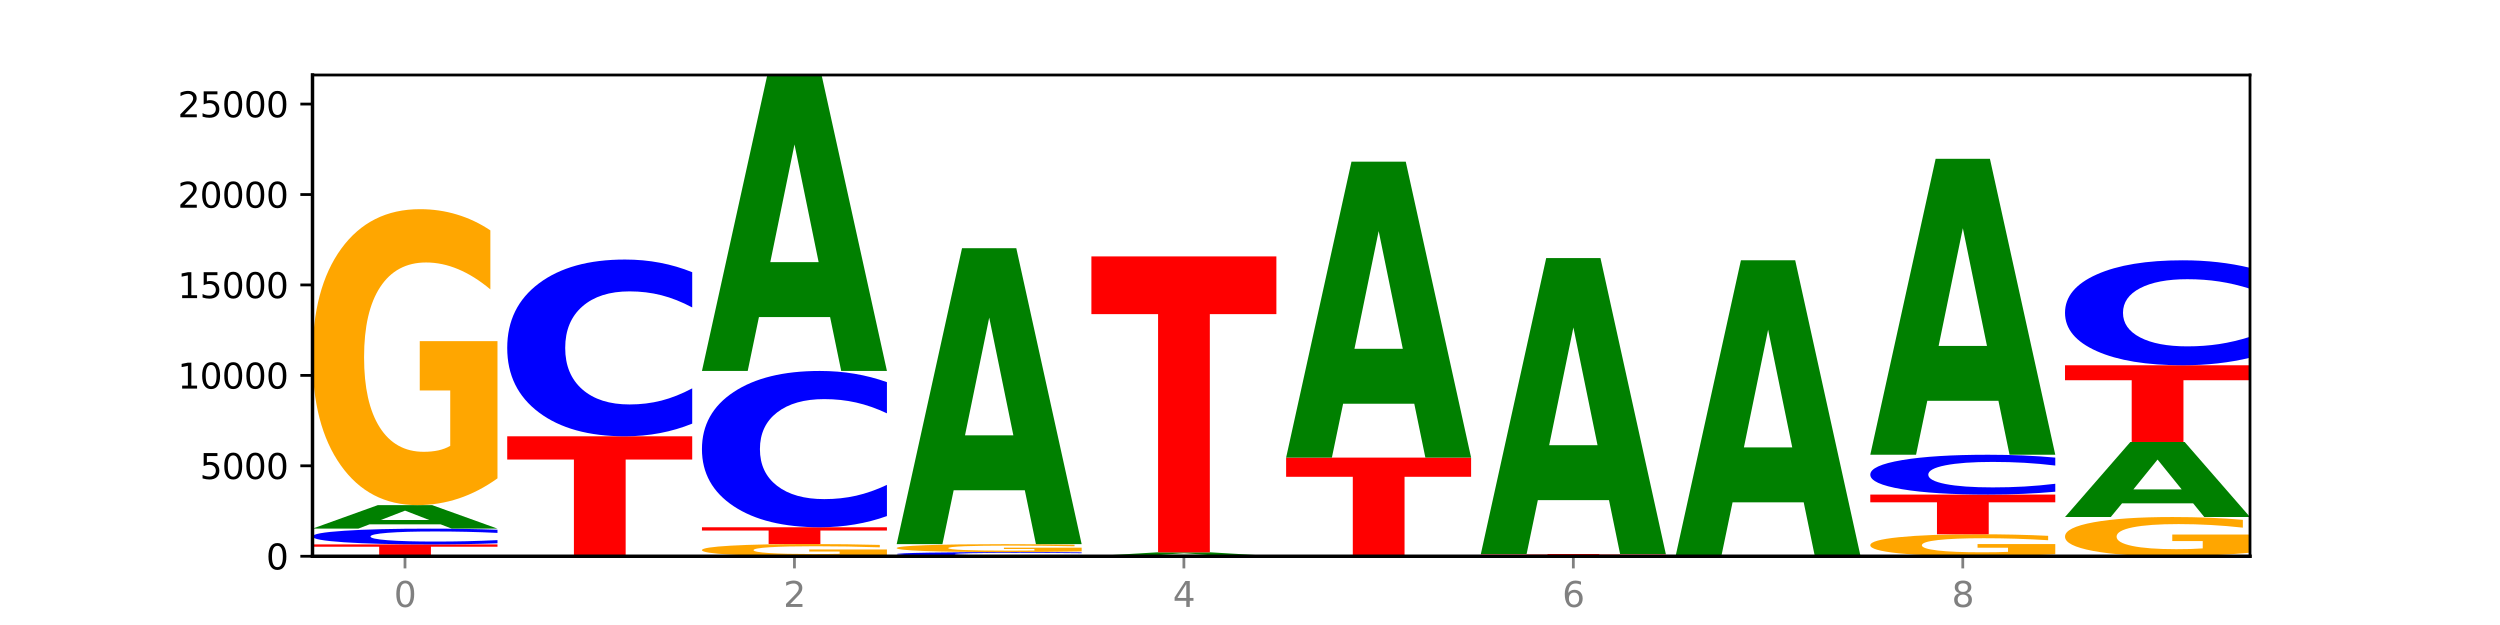
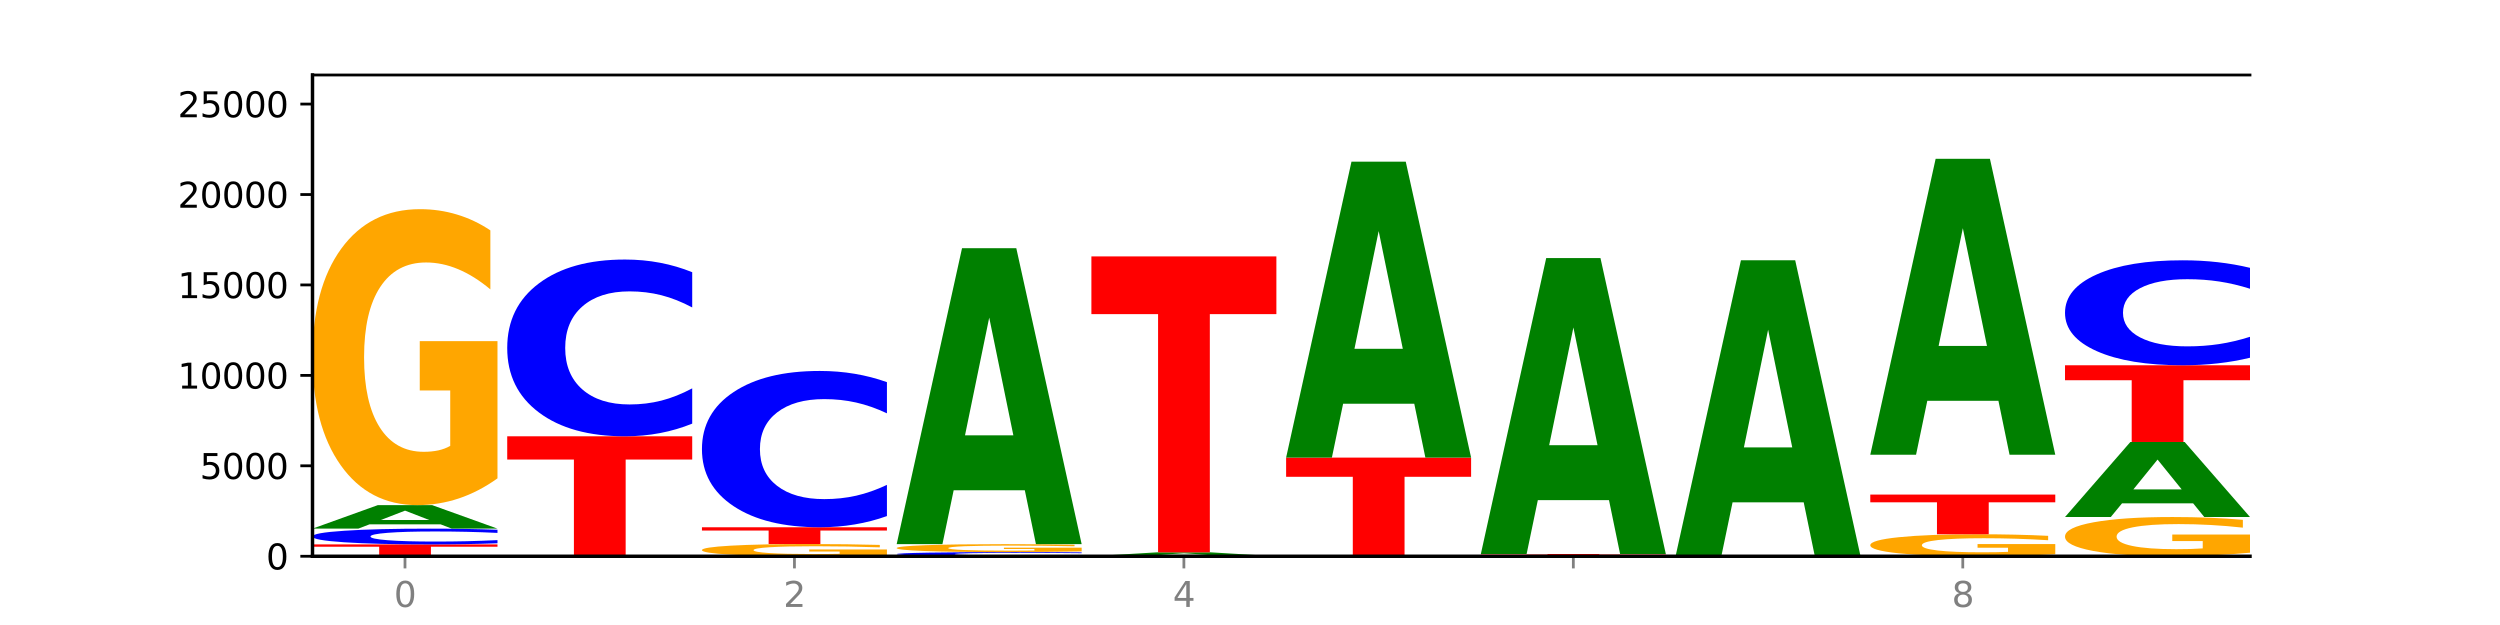
<svg xmlns="http://www.w3.org/2000/svg" xmlns:xlink="http://www.w3.org/1999/xlink" width="720pt" height="180pt" viewBox="0 0 720 180" version="1.1">
  <defs>
    <style type="text/css">*{stroke-linejoin: round; stroke-linecap: butt}</style>
  </defs>
  <g id="figure_1">
    <g id="patch_1">
-       <path d="M 0 180  L 720 180  L 720 0  L 0 0  z " style="fill: #ffffff" />
-     </g>
+       </g>
    <g id="axes_1">
      <g id="patch_2">
        <path d="M 90 160.2  L 648 160.2  L 648 21.6  L 90 21.6  z " style="fill: #ffffff" />
      </g>
      <g id="line2d_1">
        <path d="M 90 160.2  L 648 160.2  " clip-path="url(#p5bc950d53e)" style="fill: none; stroke: #000000; stroke-width: 0.5; stroke-linecap: square" />
      </g>
      <g id="patch_3">
        <path d="M 90 156.788  L 143.276 156.788  L 143.276 157.454  L 124.109 157.454  L 124.109 160.2  L 109.204 160.2  L 109.204 157.454  L 90 157.454  L 90 156.788  z " clip-path="url(#p5bc950d53e)" style="fill: #ff0000" />
      </g>
      <g id="patch_4">
        <path d="M 143.276 156.463  Q 138.82 156.624 134.001 156.706  Q 129.182 156.788 123.934 156.788  Q 108.282 156.788 99.141 156.176  Q 90 155.565 90 154.518  Q 90 153.468 99.141 152.858  Q 108.282 152.246 123.934 152.246  Q 129.182 152.246 134.001 152.328  Q 138.82 152.41 143.276 152.572  L 143.276 153.477  Q 138.78 153.263 134.417 153.164  Q 130.055 153.064 125.236 153.064  Q 116.591 153.064 111.638 153.452  Q 106.698 153.838 106.698 154.518  Q 106.698 155.196 111.638 155.583  Q 116.591 155.97 125.236 155.97  Q 130.055 155.97 134.417 155.87  Q 138.78 155.77 143.276 155.556  L 143.276 156.463  z " clip-path="url(#p5bc950d53e)" style="fill: #0000ff" />
      </g>
      <g id="patch_5">
        <path d="M 126.905 151.012  L 106.415 151.012  L 103.18 152.246  L 90 152.246  L 108.823 145.474  L 124.454 145.474  L 143.276 152.246  L 130.107 152.246  L 126.905 151.012  z M 109.683 149.756  L 123.604 149.756  L 116.655 147.062  L 109.683 149.756  z " clip-path="url(#p5bc950d53e)" style="fill: #008000" />
      </g>
      <g id="patch_6">
        <path d="M 143.276 137.763  Q 137.903 141.618 132.124 143.555  Q 126.345 145.474 120.184 145.474  Q 106.262 145.474 98.131 133.995  Q 90 122.515 90 102.884  Q 90 83.023 98.274 71.632  Q 106.561 60.24 120.972 60.24  Q 126.525 60.24 131.611 61.789  Q 136.709 63.321 141.223 66.35  L 141.223 83.34  Q 136.566 79.449 131.957 77.53  Q 127.348 75.593 122.716 75.593  Q 114.143 75.593 109.498 82.671  Q 104.853 89.731 104.853 102.884  Q 104.853 115.913 109.331 123.026  Q 113.808 130.121 122.047 130.121  Q 124.292 130.121 126.214 129.716  Q 128.136 129.294 129.665 128.413  L 129.665 112.462  L 120.889 112.462  L 120.889 98.253  L 143.276 98.253  L 143.276 137.763  z " clip-path="url(#p5bc950d53e)" style="fill: #ffa600" />
      </g>
      <g id="patch_7">
        <path d="M 199.357 160.18  Q 193.984 160.19 188.205 160.195  Q 182.426 160.2 176.265 160.2  Q 162.343 160.2 154.212 160.171  Q 146.08 160.141 146.08 160.091  Q 146.08 160.04 154.355 160.01  Q 162.641 159.981 177.053 159.981  Q 182.605 159.981 187.691 159.985  Q 192.79 159.989 197.303 159.997  L 197.303 160.041  Q 192.646 160.031 188.038 160.026  Q 183.429 160.021 178.796 160.021  Q 170.223 160.021 165.578 160.039  Q 160.934 160.057 160.934 160.091  Q 160.934 160.124 165.411 160.142  Q 169.889 160.161 178.127 160.161  Q 180.372 160.161 182.294 160.16  Q 184.217 160.158 185.745 160.156  L 185.745 160.115  L 176.969 160.115  L 176.969 160.079  L 199.357 160.079  L 199.357 160.18  z " clip-path="url(#p5bc950d53e)" style="fill: #ffa600" />
      </g>
      <g id="patch_8">
        <path d="M 146.08 125.654  L 199.357 125.654  L 199.357 132.349  L 180.19 132.349  L 180.19 159.981  L 165.285 159.981  L 165.285 132.349  L 146.08 132.349  L 146.08 125.654  z " clip-path="url(#p5bc950d53e)" style="fill: #ff0000" />
      </g>
      <g id="patch_9">
        <path d="M 199.357 122.005  Q 194.9 123.814 190.081 124.729  Q 185.263 125.654 180.014 125.654  Q 164.363 125.654 155.222 118.798  Q 146.08 111.942 146.08 100.216  Q 146.08 88.449 155.222 81.603  Q 164.363 74.747 180.014 74.747  Q 185.263 74.747 190.081 75.672  Q 194.9 76.587 199.357 78.396  L 199.357 88.544  Q 194.86 86.146 190.498 85.032  Q 186.135 83.917 181.316 83.917  Q 172.672 83.917 167.718 88.26  Q 162.779 92.592 162.779 100.216  Q 162.779 107.809 167.718 112.152  Q 172.672 116.484 181.316 116.484  Q 186.135 116.484 190.498 115.37  Q 194.86 114.244 199.357 111.847  L 199.357 122.005  z " clip-path="url(#p5bc950d53e)" style="fill: #0000ff" />
      </g>
      <g id="patch_10">
        <path d="M 255.437 159.882  Q 250.064 160.041 244.285 160.121  Q 238.506 160.2 232.345 160.2  Q 218.423 160.2 210.292 159.726  Q 202.161 159.253 202.161 158.443  Q 202.161 157.624 210.435 157.154  Q 218.722 156.684 233.133 156.684  Q 238.685 156.684 243.772 156.748  Q 248.87 156.811 253.384 156.936  L 253.384 157.637  Q 248.727 157.476 244.118 157.397  Q 239.509 157.317 234.876 157.317  Q 226.304 157.317 221.659 157.609  Q 217.014 157.901 217.014 158.443  Q 217.014 158.981 221.492 159.274  Q 225.969 159.567 234.208 159.567  Q 236.453 159.567 238.375 159.55  Q 240.297 159.533 241.826 159.496  L 241.826 158.838  L 233.05 158.838  L 233.05 158.252  L 255.437 158.252  L 255.437 159.882  z " clip-path="url(#p5bc950d53e)" style="fill: #ffa600" />
      </g>
      <g id="patch_11">
        <path d="M 202.161 151.855  L 255.437 151.855  L 255.437 152.797  L 236.27 152.797  L 236.27 156.684  L 221.365 156.684  L 221.365 152.797  L 202.161 152.797  L 202.161 151.855  z " clip-path="url(#p5bc950d53e)" style="fill: #ff0000" />
      </g>
      <g id="patch_12">
        <path d="M 255.437 148.628  Q 250.981 150.228 246.162 151.037  Q 241.343 151.855 236.094 151.855  Q 220.443 151.855 211.302 145.792  Q 202.161 139.728 202.161 129.359  Q 202.161 118.952 211.302 112.898  Q 220.443 106.834 236.094 106.834  Q 241.343 106.834 246.162 107.653  Q 250.981 108.462 255.437 110.061  L 255.437 119.036  Q 250.94 116.915 246.578 115.93  Q 242.215 114.944 237.397 114.944  Q 228.752 114.944 223.799 118.785  Q 218.859 122.616 218.859 129.359  Q 218.859 136.073 223.799 139.914  Q 228.752 143.746 237.397 143.746  Q 242.215 143.746 246.578 142.76  Q 250.94 141.765 255.437 139.644  L 255.437 148.628  z " clip-path="url(#p5bc950d53e)" style="fill: #0000ff" />
      </g>
      <g id="patch_13">
-         <path d="M 239.065 91.307  L 218.576 91.307  L 215.341 106.834  L 202.161 106.834  L 220.983 21.6  L 236.615 21.6  L 255.437 106.834  L 242.268 106.834  L 239.065 91.307  z M 221.844 75.488  L 235.765 75.488  L 228.815 41.584  L 221.844 75.488  z " clip-path="url(#p5bc950d53e)" style="fill: #008000" />
-       </g>
+         </g>
      <g id="patch_14">
        <path d="M 258.241 160.179  L 311.518 160.179  L 311.518 160.183  L 292.35 160.183  L 292.35 160.2  L 277.445 160.2  L 277.445 160.183  L 258.241 160.183  L 258.241 160.179  z " clip-path="url(#p5bc950d53e)" style="fill: #ff0000" />
      </g>
      <g id="patch_15">
        <path d="M 311.518 160.095  Q 307.061 160.137 302.242 160.158  Q 297.423 160.179 292.175 160.179  Q 276.524 160.179 267.382 160.021  Q 258.241 159.862 258.241 159.591  Q 258.241 159.319 267.382 159.16  Q 276.524 159.002 292.175 159.002  Q 297.423 159.002 302.242 159.023  Q 307.061 159.044 311.518 159.086  L 311.518 159.321  Q 307.021 159.266 302.658 159.24  Q 298.296 159.214 293.477 159.214  Q 284.832 159.214 279.879 159.314  Q 274.94 159.415 274.94 159.591  Q 274.94 159.766 279.879 159.867  Q 284.832 159.967 293.477 159.967  Q 298.296 159.967 302.658 159.941  Q 307.021 159.915 311.518 159.86  L 311.518 160.095  z " clip-path="url(#p5bc950d53e)" style="fill: #0000ff" />
      </g>
      <g id="patch_16">
        <path d="M 311.518 158.795  Q 306.145 158.898 300.366 158.95  Q 294.587 159.002 288.426 159.002  Q 274.504 159.002 266.372 158.694  Q 258.241 158.386 258.241 157.859  Q 258.241 157.326 266.516 157.021  Q 274.802 156.715 289.214 156.715  Q 294.766 156.715 299.852 156.757  Q 304.951 156.798 309.464 156.879  L 309.464 157.335  Q 304.807 157.231 300.198 157.179  Q 295.59 157.127 290.957 157.127  Q 282.384 157.127 277.739 157.317  Q 273.095 157.506 273.095 157.859  Q 273.095 158.209 277.572 158.4  Q 282.05 158.59 290.288 158.59  Q 292.533 158.59 294.455 158.579  Q 296.378 158.568 297.906 158.544  L 297.906 158.116  L 289.13 158.116  L 289.13 157.735  L 311.518 157.735  L 311.518 158.795  z " clip-path="url(#p5bc950d53e)" style="fill: #ffa600" />
      </g>
      <g id="patch_17">
        <path d="M 295.146 141.188  L 274.657 141.188  L 271.421 156.715  L 258.241 156.715  L 277.064 71.481  L 292.695 71.481  L 311.518 156.715  L 298.348 156.715  L 295.146 141.188  z M 277.924 125.369  L 291.845 125.369  L 284.896 91.465  L 277.924 125.369  z " clip-path="url(#p5bc950d53e)" style="fill: #008000" />
      </g>
      <g id="patch_18">
        <path d="M 351.226 159.996  L 330.737 159.996  L 327.502 160.2  L 314.322 160.2  L 333.144 159.08  L 348.775 159.08  L 367.598 160.2  L 354.429 160.2  L 351.226 159.996  z M 334.005 159.788  L 347.926 159.788  L 340.976 159.343  L 334.005 159.788  z " clip-path="url(#p5bc950d53e)" style="fill: #008000" />
      </g>
      <g id="patch_19">
        <path d="M 314.322 73.846  L 367.598 73.846  L 367.598 90.469  L 348.431 90.469  L 348.431 159.08  L 333.526 159.08  L 333.526 90.469  L 314.322 90.469  L 314.322 73.846  z " clip-path="url(#p5bc950d53e)" style="fill: #ff0000" />
      </g>
      <g id="patch_20">
        <path d="M 423.678 160.197  Q 419.222 160.198 414.403 160.199  Q 409.584 160.2 404.336 160.2  Q 388.684 160.2 379.543 160.194  Q 370.402 160.189 370.402 160.179  Q 370.402 160.17 379.543 160.164  Q 388.684 160.158 404.336 160.158  Q 409.584 160.158 414.403 160.159  Q 419.222 160.16 423.678 160.161  L 423.678 160.17  Q 419.182 160.168 414.819 160.167  Q 410.457 160.166 405.638 160.166  Q 396.993 160.166 392.04 160.169  Q 387.1 160.173 387.1 160.179  Q 387.1 160.185 392.04 160.189  Q 396.993 160.192 405.638 160.192  Q 410.457 160.192 414.819 160.192  Q 419.182 160.191 423.678 160.189  L 423.678 160.197  z " clip-path="url(#p5bc950d53e)" style="fill: #0000ff" />
      </g>
      <g id="patch_21">
        <path d="M 370.402 131.796  L 423.678 131.796  L 423.678 137.327  L 404.511 137.327  L 404.511 160.158  L 389.606 160.158  L 389.606 137.327  L 370.402 137.327  L 370.402 131.796  z " clip-path="url(#p5bc950d53e)" style="fill: #ff0000" />
      </g>
      <g id="patch_22">
        <path d="M 407.307 116.269  L 386.817 116.269  L 383.582 131.796  L 370.402 131.796  L 389.225 46.561  L 404.856 46.561  L 423.678 131.796  L 410.509 131.796  L 407.307 116.269  z M 390.085 100.449  L 404.006 100.449  L 397.057 66.546  L 390.085 100.449  z " clip-path="url(#p5bc950d53e)" style="fill: #008000" />
      </g>
      <g id="patch_23">
        <path d="M 426.482 159.559  L 479.759 159.559  L 479.759 159.684  L 460.592 159.684  L 460.592 160.2  L 445.687 160.2  L 445.687 159.684  L 426.482 159.684  L 426.482 159.559  z " clip-path="url(#p5bc950d53e)" style="fill: #ff0000" />
      </g>
      <g id="patch_24">
        <path d="M 463.387 144.032  L 442.898 144.032  L 439.663 159.559  L 426.482 159.559  L 445.305 74.325  L 460.936 74.325  L 479.759 159.559  L 466.589 159.559  L 463.387 144.032  z M 446.166 128.213  L 460.087 128.213  L 453.137 94.309  L 446.166 128.213  z " clip-path="url(#p5bc950d53e)" style="fill: #008000" />
      </g>
      <g id="patch_25">
        <path d="M 519.467 144.673  L 498.978 144.673  L 495.743 160.2  L 482.563 160.2  L 501.385 74.966  L 517.017 74.966  L 535.839 160.2  L 522.67 160.2  L 519.467 144.673  z M 502.246 128.854  L 516.167 128.854  L 509.217 94.95  L 502.246 128.854  z " clip-path="url(#p5bc950d53e)" style="fill: #008000" />
      </g>
      <g id="patch_26">
        <path d="M 591.92 159.627  Q 586.547 159.913 580.768 160.057  Q 574.989 160.2 568.828 160.2  Q 554.906 160.2 546.774 159.347  Q 538.643 158.494 538.643 157.035  Q 538.643 155.559 546.918 154.712  Q 555.204 153.866 569.616 153.866  Q 575.168 153.866 580.254 153.981  Q 585.353 154.095 589.866 154.32  L 589.866 155.583  Q 585.209 155.293 580.6 155.151  Q 575.992 155.007 571.359 155.007  Q 562.786 155.007 558.141 155.533  Q 553.497 156.058 553.497 157.035  Q 553.497 158.003 557.974 158.532  Q 562.452 159.059 570.69 159.059  Q 572.935 159.059 574.857 159.029  Q 576.78 158.998 578.308 158.932  L 578.308 157.747  L 569.532 157.747  L 569.532 156.691  L 591.92 156.691  L 591.92 159.627  z " clip-path="url(#p5bc950d53e)" style="fill: #ffa600" />
      </g>
      <g id="patch_27">
        <path d="M 538.643 142.437  L 591.92 142.437  L 591.92 144.666  L 572.752 144.666  L 572.752 153.866  L 557.847 153.866  L 557.847 144.666  L 538.643 144.666  L 538.643 142.437  z " clip-path="url(#p5bc950d53e)" style="fill: #ff0000" />
      </g>
      <g id="patch_28">
-         <path d="M 591.92 141.615  Q 587.463 142.023 582.644 142.229  Q 577.825 142.437 572.577 142.437  Q 556.926 142.437 547.784 140.893  Q 538.643 139.348 538.643 136.706  Q 538.643 134.055 547.784 132.512  Q 556.926 130.967 572.577 130.967  Q 577.825 130.967 582.644 131.176  Q 587.463 131.382 591.92 131.789  L 591.92 134.076  Q 587.423 133.536 583.06 133.285  Q 578.698 133.033 573.879 133.033  Q 565.234 133.033 560.281 134.012  Q 555.342 134.988 555.342 136.706  Q 555.342 138.417 560.281 139.395  Q 565.234 140.371 573.879 140.371  Q 578.698 140.371 583.06 140.12  Q 587.423 139.867 591.92 139.326  L 591.92 141.615  z " clip-path="url(#p5bc950d53e)" style="fill: #0000ff" />
-       </g>
+         </g>
      <g id="patch_29">
        <path d="M 575.548 115.44  L 555.059 115.44  L 551.823 130.967  L 538.643 130.967  L 557.466 45.733  L 573.097 45.733  L 591.92 130.967  L 578.75 130.967  L 575.548 115.44  z M 558.326 99.621  L 572.247 99.621  L 565.298 65.717  L 558.326 99.621  z " clip-path="url(#p5bc950d53e)" style="fill: #008000" />
      </g>
      <g id="patch_30">
        <path d="M 648 159.178  Q 642.627 159.689 636.848 159.946  Q 631.069 160.2 624.908 160.2  Q 610.986 160.2 602.855 158.678  Q 594.724 157.157 594.724 154.554  Q 594.724 151.922 602.998 150.412  Q 611.284 148.902 625.696 148.902  Q 631.248 148.902 636.335 149.107  Q 641.433 149.31 645.946 149.712  L 645.946 151.964  Q 641.29 151.448 636.681 151.194  Q 632.072 150.937 627.439 150.937  Q 618.866 150.937 614.222 151.875  Q 609.577 152.811 609.577 154.554  Q 609.577 156.281 614.055 157.224  Q 618.532 158.165 626.771 158.165  Q 629.015 158.165 630.938 158.111  Q 632.86 158.055 634.388 157.938  L 634.388 155.824  L 625.612 155.824  L 625.612 153.941  L 648 153.941  L 648 159.178  z " clip-path="url(#p5bc950d53e)" style="fill: #ffa600" />
      </g>
      <g id="patch_31">
        <path d="M 631.628 144.965  L 611.139 144.965  L 607.904 148.902  L 594.724 148.902  L 613.546 127.29  L 629.177 127.29  L 648 148.902  L 634.831 148.902  L 631.628 144.965  z M 614.407 140.954  L 628.328 140.954  L 621.378 132.357  L 614.407 140.954  z " clip-path="url(#p5bc950d53e)" style="fill: #008000" />
      </g>
      <g id="patch_32">
        <path d="M 594.724 105.199  L 648 105.199  L 648 109.507  L 628.833 109.507  L 628.833 127.29  L 613.928 127.29  L 613.928 109.507  L 594.724 109.507  L 594.724 105.199  z " clip-path="url(#p5bc950d53e)" style="fill: #ff0000" />
      </g>
      <g id="patch_33">
        <path d="M 648 103.032  Q 643.544 104.106 638.725 104.649  Q 633.906 105.199 628.657 105.199  Q 613.006 105.199 603.865 101.127  Q 594.724 97.055 594.724 90.092  Q 594.724 83.103 603.865 79.038  Q 613.006 74.966 628.657 74.966  Q 633.906 74.966 638.725 75.515  Q 643.544 76.059 648 77.133  L 648 83.159  Q 643.503 81.736 639.141 81.074  Q 634.778 80.412 629.959 80.412  Q 621.315 80.412 616.362 82.991  Q 611.422 85.564 611.422 90.092  Q 611.422 94.601 616.362 97.18  Q 621.315 99.753 629.959 99.753  Q 634.778 99.753 639.141 99.091  Q 643.503 98.423 648 96.999  L 648 103.032  z " clip-path="url(#p5bc950d53e)" style="fill: #0000ff" />
      </g>
      <g id="matplotlib.axis_1">
        <g id="xtick_1">
          <g id="line2d_2">
            <defs>
              <path id="m523f5b64b7" d="M 0 0  L 0 3.5  " style="stroke: #808080; stroke-width: 0.8" />
            </defs>
            <g>
              <use xlink:href="#m523f5b64b7" x="116.638" y="160.2" style="fill: #808080; stroke: #808080; stroke-width: 0.8" />
            </g>
          </g>
          <g id="text_1">
            <g style="fill: #808080" transform="translate(113.457 174.798) scale(0.1 -0.1)">
              <defs>
                <path id="DejaVuSans-30" d="M 2034 4250  Q 1547 4250 1301 3770  Q 1056 3291 1056 2328  Q 1056 1369 1301 889  Q 1547 409 2034 409  Q 2525 409 2770 889  Q 3016 1369 3016 2328  Q 3016 3291 2770 3770  Q 2525 4250 2034 4250  z M 2034 4750  Q 2819 4750 3233 4129  Q 3647 3509 3647 2328  Q 3647 1150 3233 529  Q 2819 -91 2034 -91  Q 1250 -91 836 529  Q 422 1150 422 2328  Q 422 3509 836 4129  Q 1250 4750 2034 4750  z " transform="scale(0.016)" />
              </defs>
              <use xlink:href="#DejaVuSans-30" />
            </g>
          </g>
        </g>
        <g id="xtick_2">
          <g id="line2d_3">
            <g>
              <use xlink:href="#m523f5b64b7" x="228.799" y="160.2" style="fill: #808080; stroke: #808080; stroke-width: 0.8" />
            </g>
          </g>
          <g id="text_2">
            <g style="fill: #808080" transform="translate(225.618 174.798) scale(0.1 -0.1)">
              <defs>
                <path id="DejaVuSans-32" d="M 1228 531  L 3431 531  L 3431 0  L 469 0  L 469 531  Q 828 903 1448 1529  Q 2069 2156 2228 2338  Q 2531 2678 2651 2914  Q 2772 3150 2772 3378  Q 2772 3750 2511 3984  Q 2250 4219 1831 4219  Q 1534 4219 1204 4116  Q 875 4013 500 3803  L 500 4441  Q 881 4594 1212 4672  Q 1544 4750 1819 4750  Q 2544 4750 2975 4387  Q 3406 4025 3406 3419  Q 3406 3131 3298 2873  Q 3191 2616 2906 2266  Q 2828 2175 2409 1742  Q 1991 1309 1228 531  z " transform="scale(0.016)" />
              </defs>
              <use xlink:href="#DejaVuSans-32" />
            </g>
          </g>
        </g>
        <g id="xtick_3">
          <g id="line2d_4">
            <g>
              <use xlink:href="#m523f5b64b7" x="340.96" y="160.2" style="fill: #808080; stroke: #808080; stroke-width: 0.8" />
            </g>
          </g>
          <g id="text_3">
            <g style="fill: #808080" transform="translate(337.779 174.798) scale(0.1 -0.1)">
              <defs>
                <path id="DejaVuSans-34" d="M 2419 4116  L 825 1625  L 2419 1625  L 2419 4116  z M 2253 4666  L 3047 4666  L 3047 1625  L 3713 1625  L 3713 1100  L 3047 1100  L 3047 0  L 2419 0  L 2419 1100  L 313 1100  L 313 1709  L 2253 4666  z " transform="scale(0.016)" />
              </defs>
              <use xlink:href="#DejaVuSans-34" />
            </g>
          </g>
        </g>
        <g id="xtick_4">
          <g id="line2d_5">
            <g>
              <use xlink:href="#m523f5b64b7" x="453.121" y="160.2" style="fill: #808080; stroke: #808080; stroke-width: 0.8" />
            </g>
          </g>
          <g id="text_4">
            <g style="fill: #808080" transform="translate(449.939 174.798) scale(0.1 -0.1)">
              <defs>
-                 <path id="DejaVuSans-36" d="M 2113 2584  Q 1688 2584 1439 2293  Q 1191 2003 1191 1497  Q 1191 994 1439 701  Q 1688 409 2113 409  Q 2538 409 2786 701  Q 3034 994 3034 1497  Q 3034 2003 2786 2293  Q 2538 2584 2113 2584  z M 3366 4563  L 3366 3988  Q 3128 4100 2886 4159  Q 2644 4219 2406 4219  Q 1781 4219 1451 3797  Q 1122 3375 1075 2522  Q 1259 2794 1537 2939  Q 1816 3084 2150 3084  Q 2853 3084 3261 2657  Q 3669 2231 3669 1497  Q 3669 778 3244 343  Q 2819 -91 2113 -91  Q 1303 -91 875 529  Q 447 1150 447 2328  Q 447 3434 972 4092  Q 1497 4750 2381 4750  Q 2619 4750 2861 4703  Q 3103 4656 3366 4563  z " transform="scale(0.016)" />
-               </defs>
+                 </defs>
              <use xlink:href="#DejaVuSans-36" />
            </g>
          </g>
        </g>
        <g id="xtick_5">
          <g id="line2d_6">
            <g>
              <use xlink:href="#m523f5b64b7" x="565.281" y="160.2" style="fill: #808080; stroke: #808080; stroke-width: 0.8" />
            </g>
          </g>
          <g id="text_5">
            <g style="fill: #808080" transform="translate(562.1 174.798) scale(0.1 -0.1)">
              <defs>
                <path id="DejaVuSans-38" d="M 2034 2216  Q 1584 2216 1326 1975  Q 1069 1734 1069 1313  Q 1069 891 1326 650  Q 1584 409 2034 409  Q 2484 409 2743 651  Q 3003 894 3003 1313  Q 3003 1734 2745 1975  Q 2488 2216 2034 2216  z M 1403 2484  Q 997 2584 770 2862  Q 544 3141 544 3541  Q 544 4100 942 4425  Q 1341 4750 2034 4750  Q 2731 4750 3128 4425  Q 3525 4100 3525 3541  Q 3525 3141 3298 2862  Q 3072 2584 2669 2484  Q 3125 2378 3379 2068  Q 3634 1759 3634 1313  Q 3634 634 3220 271  Q 2806 -91 2034 -91  Q 1263 -91 848 271  Q 434 634 434 1313  Q 434 1759 690 2068  Q 947 2378 1403 2484  z M 1172 3481  Q 1172 3119 1398 2916  Q 1625 2713 2034 2713  Q 2441 2713 2670 2916  Q 2900 3119 2900 3481  Q 2900 3844 2670 4047  Q 2441 4250 2034 4250  Q 1625 4250 1398 4047  Q 1172 3844 1172 3481  z " transform="scale(0.016)" />
              </defs>
              <use xlink:href="#DejaVuSans-38" />
            </g>
          </g>
        </g>
      </g>
      <g id="matplotlib.axis_2">
        <g id="ytick_1">
          <g id="line2d_7">
            <defs>
              <path id="m20b363c1b2" d="M 0 0  L -3.5 0  " style="stroke: #000000; stroke-width: 0.8" />
            </defs>
            <g>
              <use xlink:href="#m20b363c1b2" x="90" y="160.2" style="stroke: #000000; stroke-width: 0.8" />
            </g>
          </g>
          <g id="text_6">
            <g transform="translate(76.638 163.999) scale(0.1 -0.1)">
              <use xlink:href="#DejaVuSans-30" />
            </g>
          </g>
        </g>
        <g id="ytick_2">
          <g id="line2d_8">
            <g>
              <use xlink:href="#m20b363c1b2" x="90" y="134.155" style="stroke: #000000; stroke-width: 0.8" />
            </g>
          </g>
          <g id="text_7">
            <g transform="translate(57.55 137.954) scale(0.1 -0.1)">
              <defs>
                <path id="DejaVuSans-35" d="M 691 4666  L 3169 4666  L 3169 4134  L 1269 4134  L 1269 2991  Q 1406 3038 1543 3061  Q 1681 3084 1819 3084  Q 2600 3084 3056 2656  Q 3513 2228 3513 1497  Q 3513 744 3044 326  Q 2575 -91 1722 -91  Q 1428 -91 1123 -41  Q 819 9 494 109  L 494 744  Q 775 591 1075 516  Q 1375 441 1709 441  Q 2250 441 2565 725  Q 2881 1009 2881 1497  Q 2881 1984 2565 2268  Q 2250 2553 1709 2553  Q 1456 2553 1204 2497  Q 953 2441 691 2322  L 691 4666  z " transform="scale(0.016)" />
              </defs>
              <use xlink:href="#DejaVuSans-35" />
              <use xlink:href="#DejaVuSans-30" x="63.623" />
              <use xlink:href="#DejaVuSans-30" x="127.246" />
              <use xlink:href="#DejaVuSans-30" x="190.869" />
            </g>
          </g>
        </g>
        <g id="ytick_3">
          <g id="line2d_9">
            <g>
              <use xlink:href="#m20b363c1b2" x="90" y="108.11" style="stroke: #000000; stroke-width: 0.8" />
            </g>
          </g>
          <g id="text_8">
            <g transform="translate(51.188 111.91) scale(0.1 -0.1)">
              <defs>
                <path id="DejaVuSans-31" d="M 794 531  L 1825 531  L 1825 4091  L 703 3866  L 703 4441  L 1819 4666  L 2450 4666  L 2450 531  L 3481 531  L 3481 0  L 794 0  L 794 531  z " transform="scale(0.016)" />
              </defs>
              <use xlink:href="#DejaVuSans-31" />
              <use xlink:href="#DejaVuSans-30" x="63.623" />
              <use xlink:href="#DejaVuSans-30" x="127.246" />
              <use xlink:href="#DejaVuSans-30" x="190.869" />
              <use xlink:href="#DejaVuSans-30" x="254.492" />
            </g>
          </g>
        </g>
        <g id="ytick_4">
          <g id="line2d_10">
            <g>
              <use xlink:href="#m20b363c1b2" x="90" y="82.066" style="stroke: #000000; stroke-width: 0.8" />
            </g>
          </g>
          <g id="text_9">
            <g transform="translate(51.188 85.865) scale(0.1 -0.1)">
              <use xlink:href="#DejaVuSans-31" />
              <use xlink:href="#DejaVuSans-35" x="63.623" />
              <use xlink:href="#DejaVuSans-30" x="127.246" />
              <use xlink:href="#DejaVuSans-30" x="190.869" />
              <use xlink:href="#DejaVuSans-30" x="254.492" />
            </g>
          </g>
        </g>
        <g id="ytick_5">
          <g id="line2d_11">
            <g>
              <use xlink:href="#m20b363c1b2" x="90" y="56.021" style="stroke: #000000; stroke-width: 0.8" />
            </g>
          </g>
          <g id="text_10">
            <g transform="translate(51.188 59.82) scale(0.1 -0.1)">
              <use xlink:href="#DejaVuSans-32" />
              <use xlink:href="#DejaVuSans-30" x="63.623" />
              <use xlink:href="#DejaVuSans-30" x="127.246" />
              <use xlink:href="#DejaVuSans-30" x="190.869" />
              <use xlink:href="#DejaVuSans-30" x="254.492" />
            </g>
          </g>
        </g>
        <g id="ytick_6">
          <g id="line2d_12">
            <g>
              <use xlink:href="#m20b363c1b2" x="90" y="29.976" style="stroke: #000000; stroke-width: 0.8" />
            </g>
          </g>
          <g id="text_11">
            <g transform="translate(51.188 33.775) scale(0.1 -0.1)">
              <use xlink:href="#DejaVuSans-32" />
              <use xlink:href="#DejaVuSans-35" x="63.623" />
              <use xlink:href="#DejaVuSans-30" x="127.246" />
              <use xlink:href="#DejaVuSans-30" x="190.869" />
              <use xlink:href="#DejaVuSans-30" x="254.492" />
            </g>
          </g>
        </g>
      </g>
      <g id="patch_34">
        <path d="M 90 160.2  L 90 21.6  " style="fill: none; stroke: #000000; stroke-linejoin: miter; stroke-linecap: square" />
      </g>
      <g id="patch_35">
-         <path d="M 648 160.2  L 648 21.6  " style="fill: none; stroke: #000000; stroke-width: 0.8; stroke-linejoin: miter; stroke-linecap: square" />
-       </g>
+         </g>
      <g id="patch_36">
        <path d="M 90 160.2  L 648 160.2  " style="fill: none; stroke: #000000; stroke-linejoin: miter; stroke-linecap: square" />
      </g>
      <g id="patch_37">
        <path d="M 90 21.6  L 648 21.6  " style="fill: none; stroke: #000000; stroke-width: 0.8; stroke-linejoin: miter; stroke-linecap: square" />
      </g>
    </g>
  </g>
  <defs>
    <clipPath id="p5bc950d53e">
      <rect x="90" y="21.6" width="558" height="138.6" />
    </clipPath>
  </defs>
</svg>